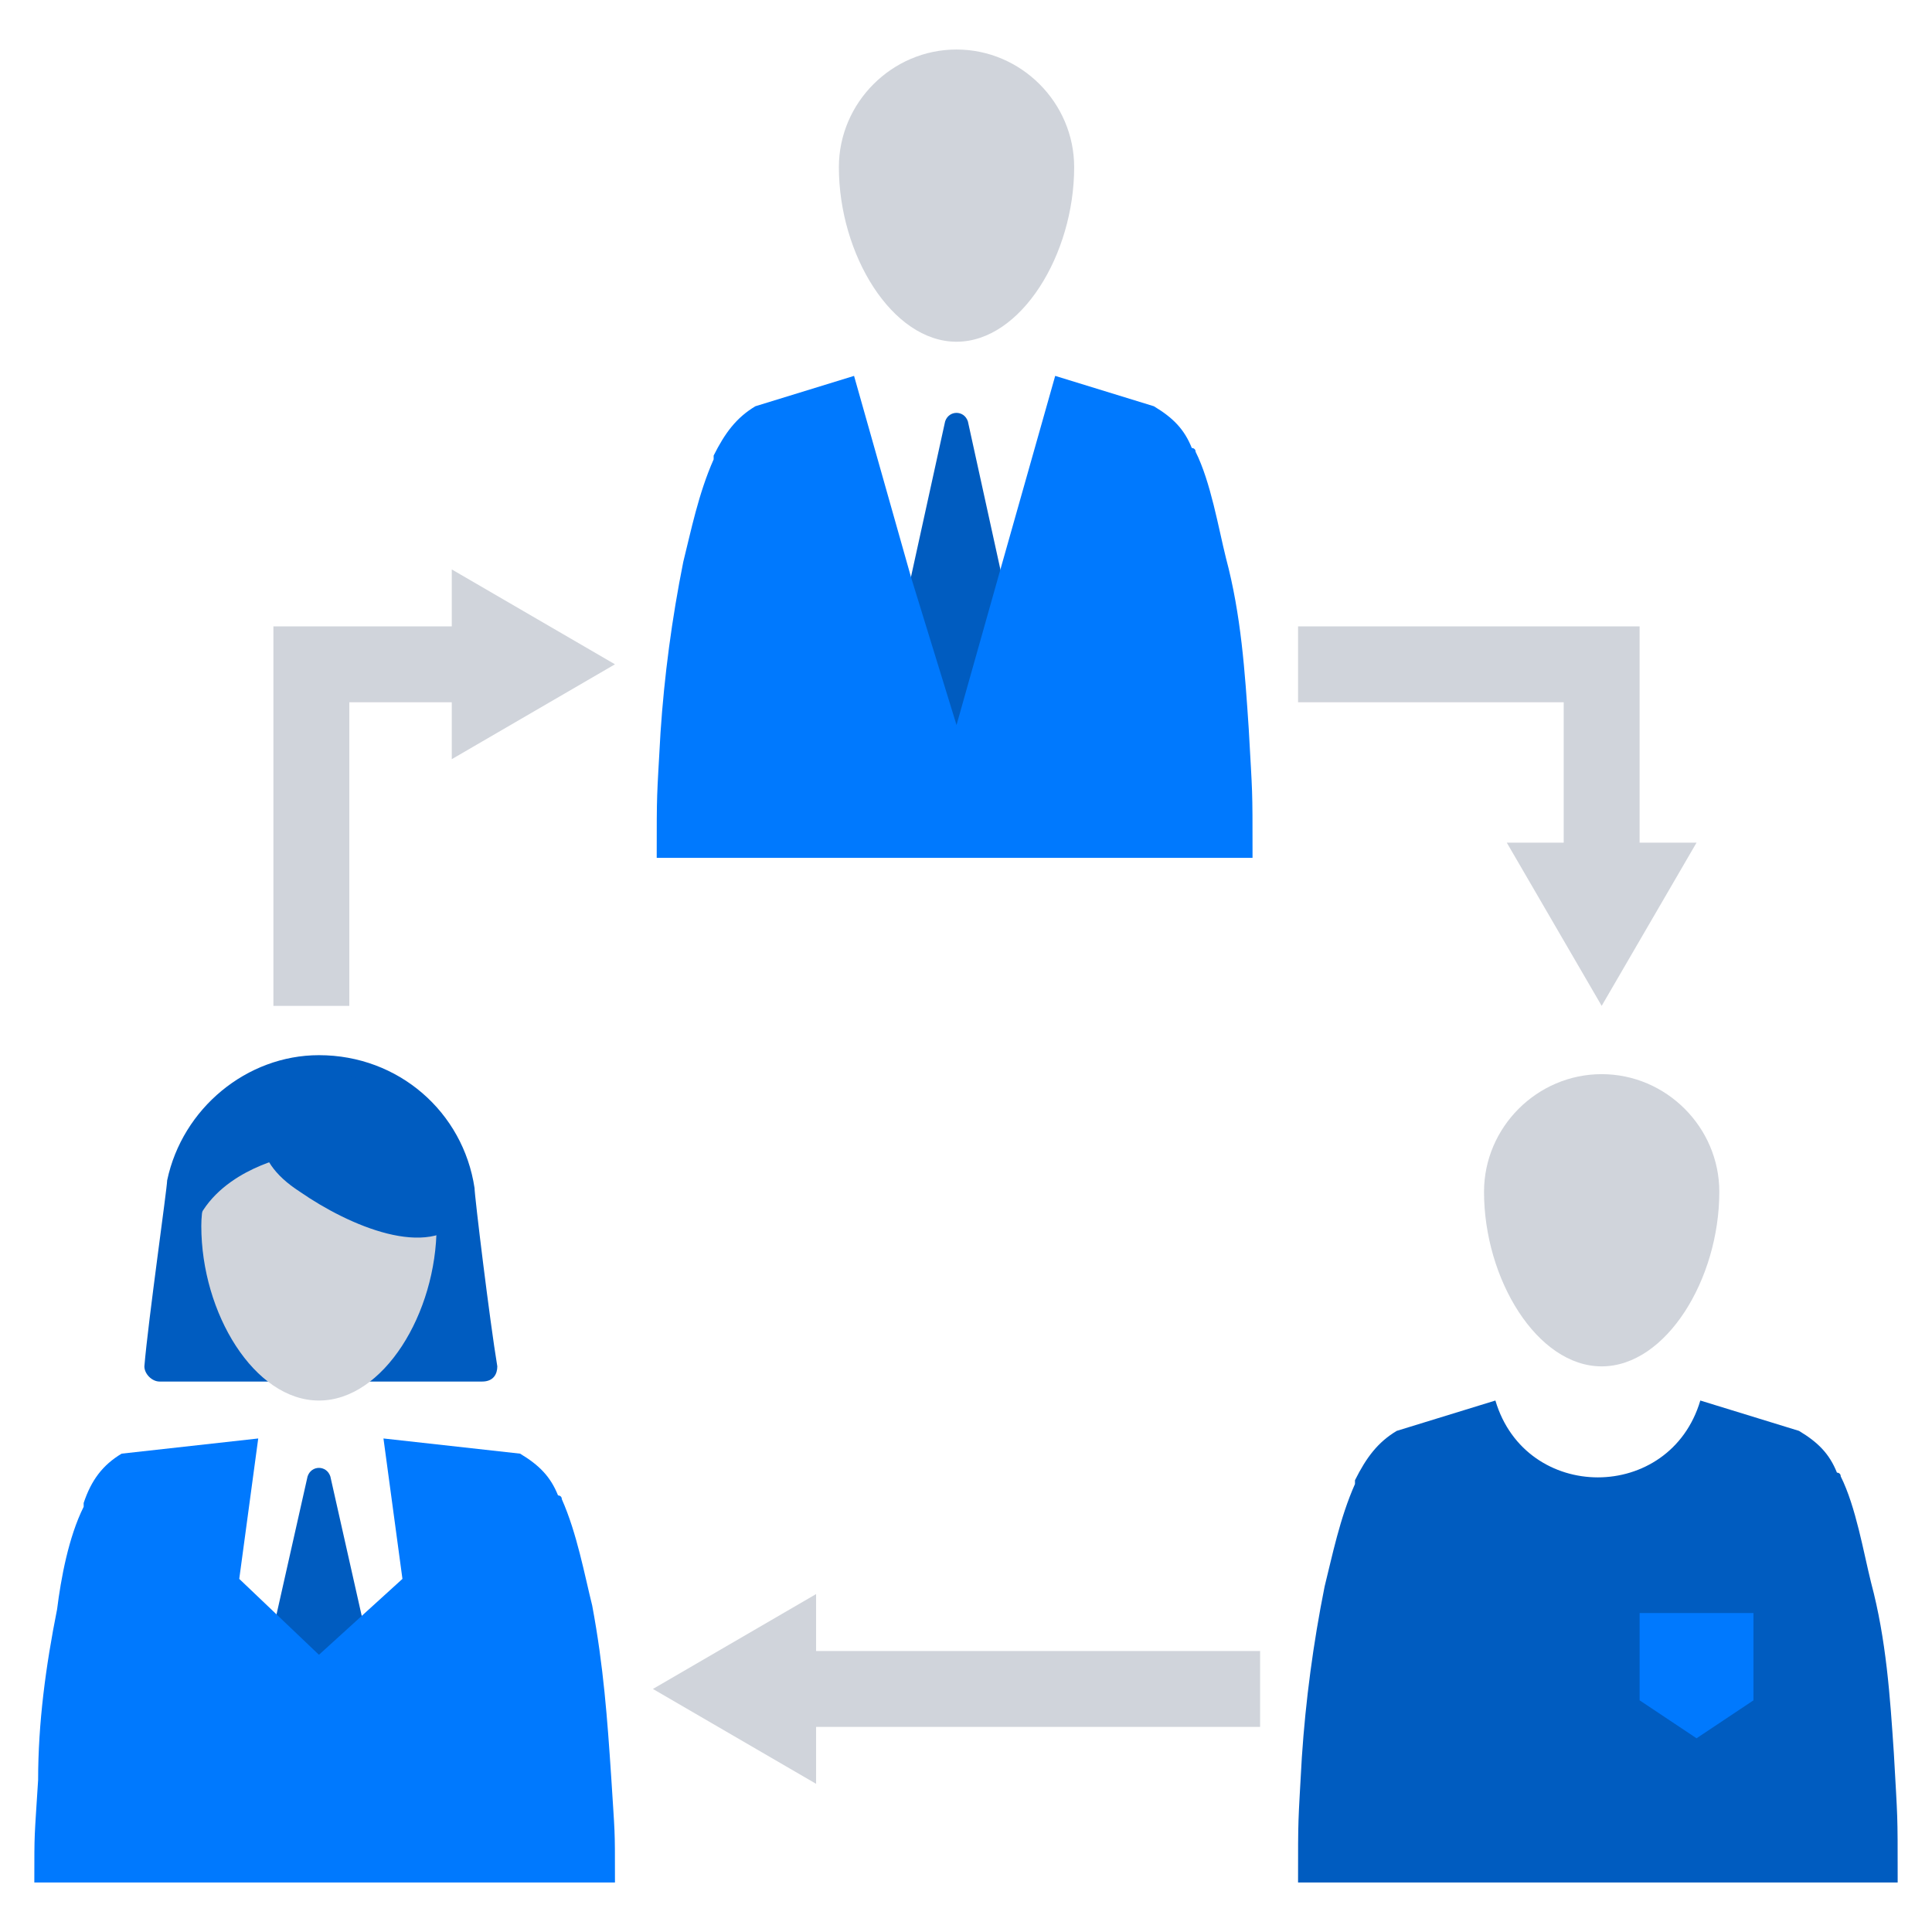
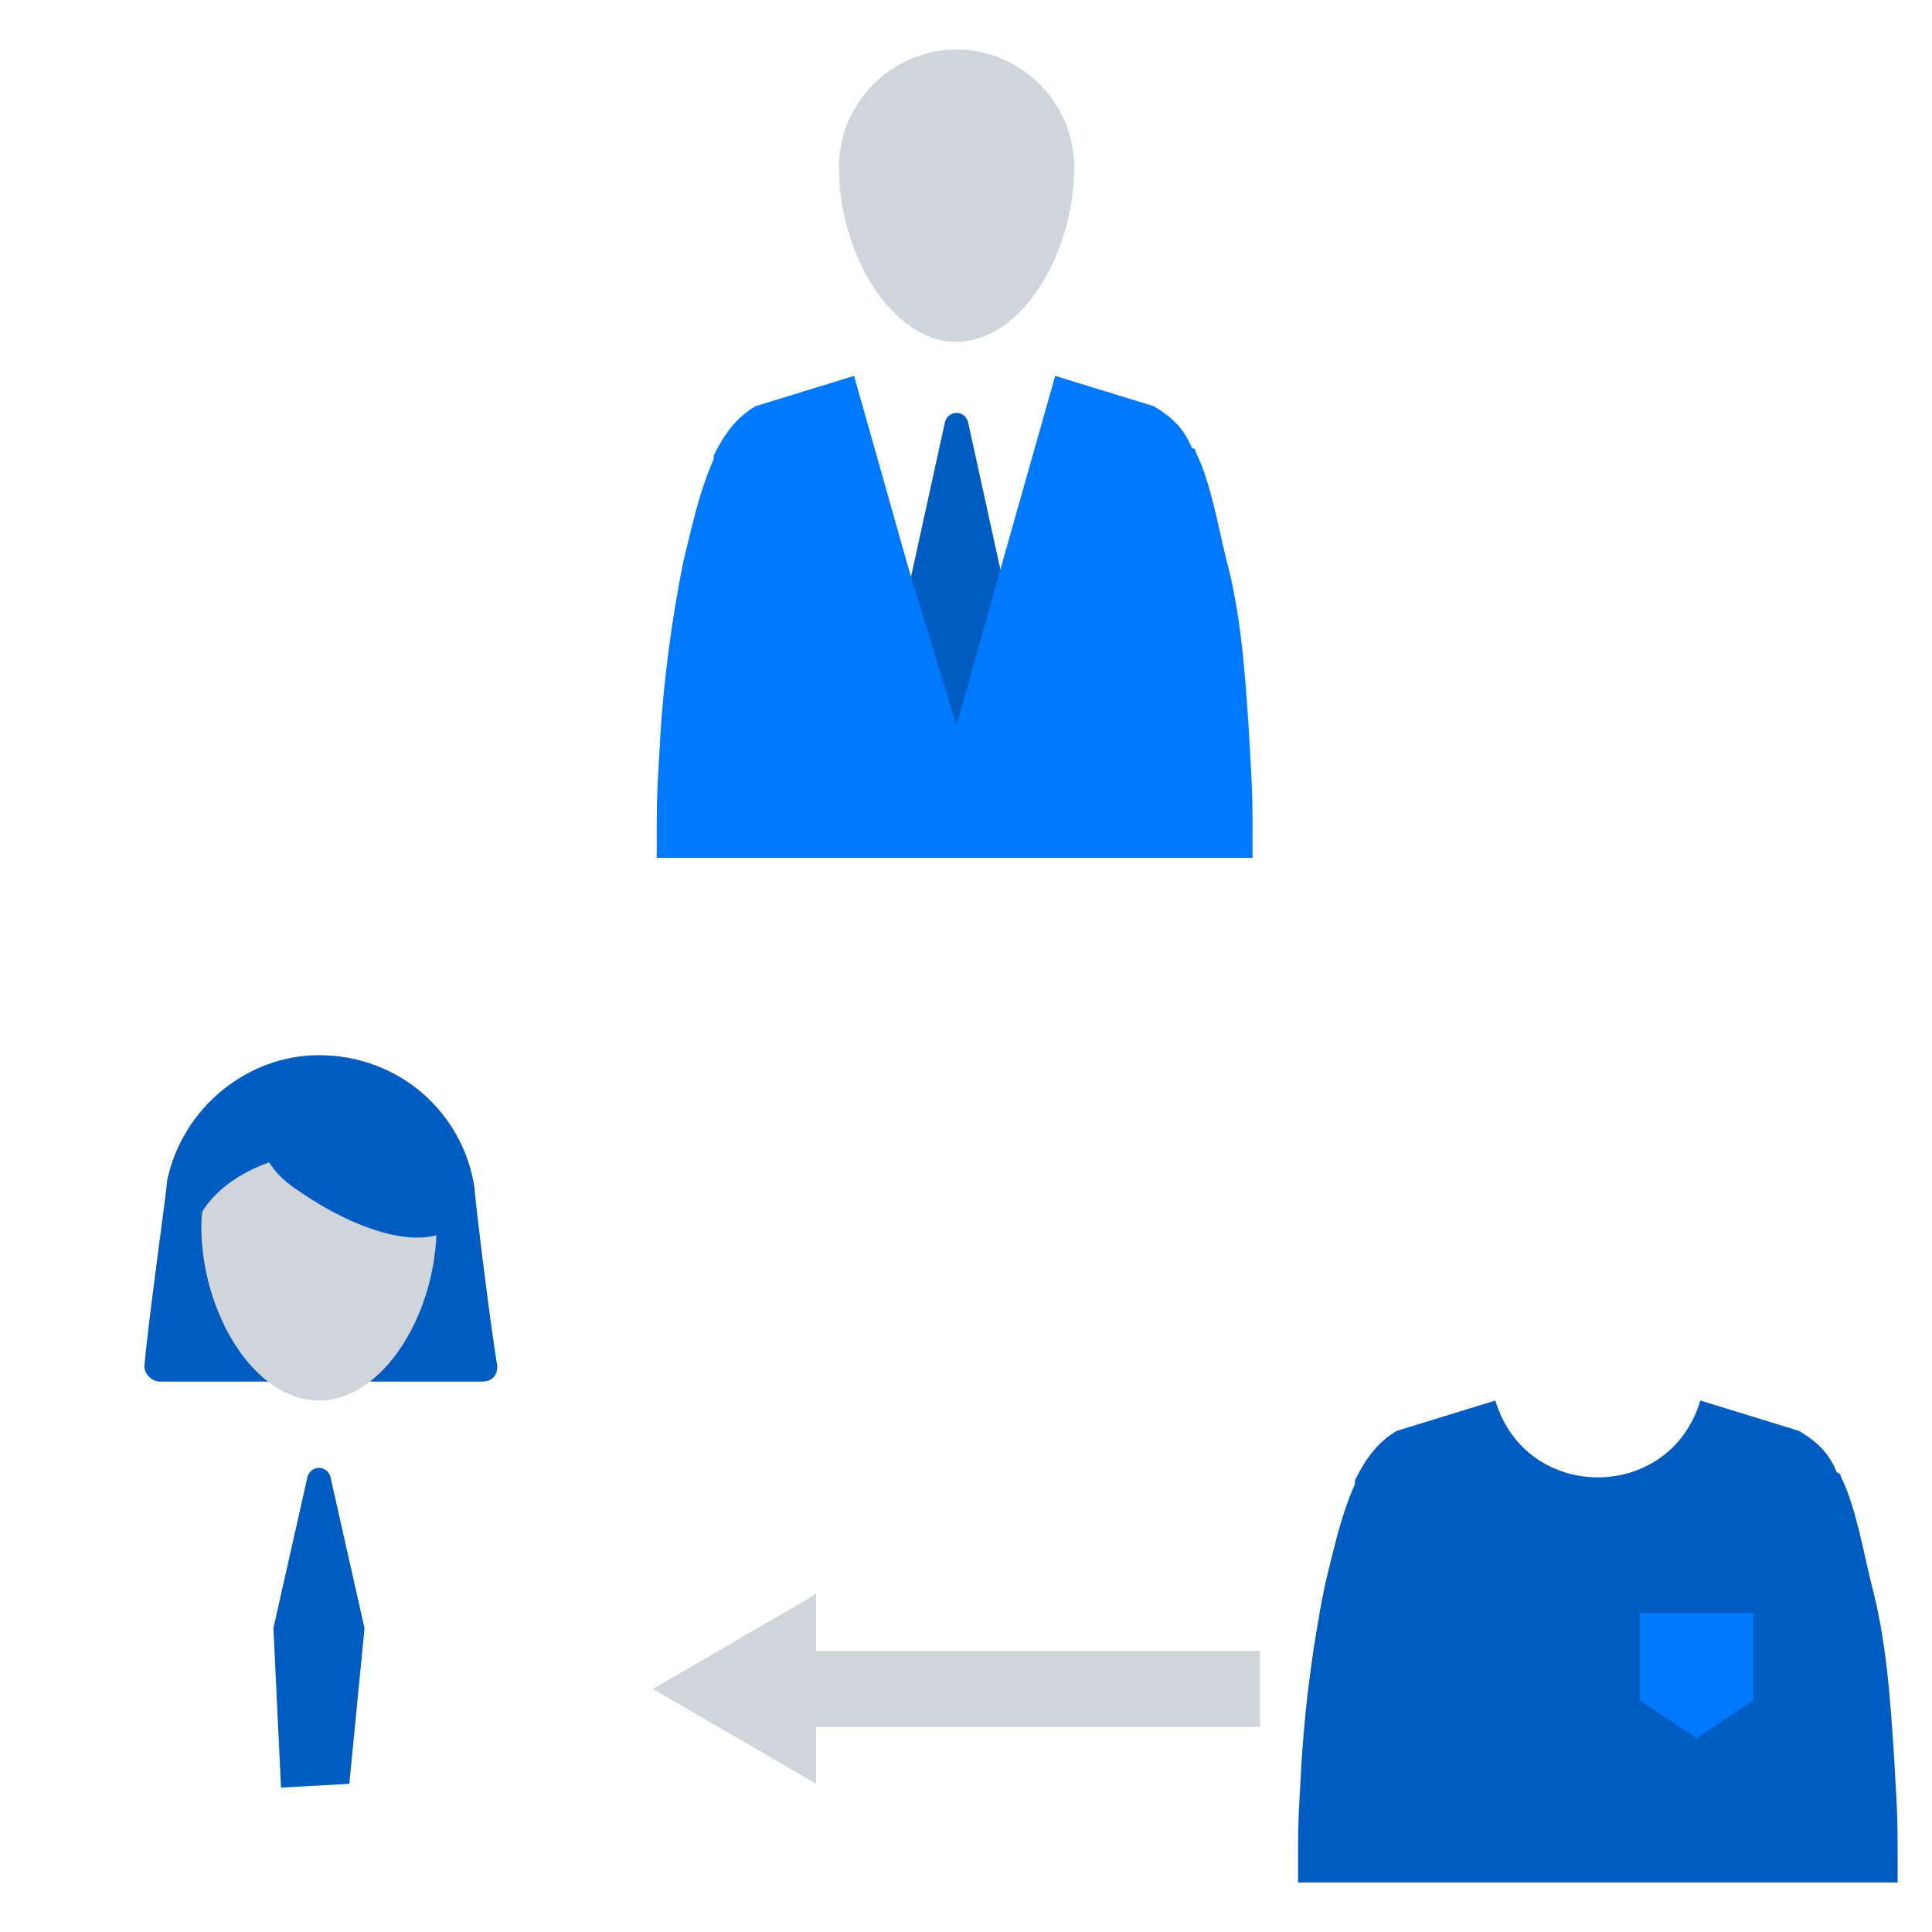
<svg xmlns="http://www.w3.org/2000/svg" version="1.1" viewBox="0 0 140 140">
  <defs>
    <style>
      .cls-1 {
        fill: #0079fe;
      }

      .cls-2 {
        fill: #d0d4db;
      }

      .cls-3 {
        fill: #005cc0;
      }
    </style>
  </defs>
  <g>
    <g id="Layer_1">
      <g>
        <path class="cls-3" d="M72.612,41.812l-2.475-11.275c-.275-.825-1.375-.825-1.65,0l-2.475,11.275.55,11.825,4.95-.275,1.1-11.55Z" />
        <path class="cls-2" d="M77.838,12.113c0,6.325-3.85,12.65-8.525,12.65s-8.525-6.325-8.525-12.65c0-4.675,3.85-8.525,8.525-8.525s8.525,3.85,8.525,8.525Z" />
        <path class="cls-1" d="M90.763,61.888c0-4.95,0-4.125-.275-9.075-.275-4.125-.55-8.25-1.65-12.375-.55-2.2-1.1-5.5-2.2-7.7,0-.275-.275-.275-.275-.275-.55-1.375-1.375-2.2-2.75-3.025l-7.15-2.2-4.125,14.575-3.025,10.725-3.3-10.725-4.125-14.575-7.15,2.2c-1.375.825-2.2,1.925-3.025,3.575v.275c-1.1,2.475-1.65,5.225-2.2,7.425-.825,4.125-1.375,8.25-1.65,12.375-.275,4.95-.275,4.125-.275,9.075h43.175v-.275Z" />
-         <path class="cls-2" d="M124.588,86.362c0,6.325-3.85,12.65-8.525,12.65s-8.525-6.325-8.525-12.65c0-4.675,3.85-8.525,8.525-8.525s8.525,3.85,8.525,8.525Z" />
        <path class="cls-3" d="M137.512,136.137c0-4.95,0-4.125-.275-9.075-.275-4.125-.55-8.25-1.65-12.375-.55-2.2-1.1-5.5-2.2-7.7,0-.275-.275-.275-.275-.275-.55-1.375-1.375-2.2-2.75-3.025l-7.15-2.2c-2.2,7.425-12.65,7.425-14.85,0l-7.15,2.2c-1.375.825-2.2,1.925-3.025,3.575v.275c-1.1,2.475-1.65,5.225-2.2,7.425-.825,4.125-1.375,8.25-1.65,12.375-.275,4.95-.275,4.125-.275,9.075h43.45v-.275Z" />
        <path class="cls-3" d="M26.413,117.987l-2.475-11c-.275-.825-1.375-.825-1.65,0l-2.475,11,.55,11.55,4.95-.275,1.1-11.275Z" />
-         <path class="cls-3" d="M11.562,100.112c-.55,0-1.1-.55-1.1-1.1.275-3.3,1.65-12.925,1.65-13.475,1.1-5.225,5.775-9.075,11-9.075,5.775,0,10.45,4.125,11.275,9.625,0,.55,1.1,9.625,1.65,12.925,0,.55-.275,1.1-1.1,1.1H11.562Z" />
+         <path class="cls-3" d="M11.562,100.112c-.55,0-1.1-.55-1.1-1.1.275-3.3,1.65-12.925,1.65-13.475,1.1-5.225,5.775-9.075,11-9.075,5.775,0,10.45,4.125,11.275,9.625,0,.55,1.1,9.625,1.65,12.925,0,.55-.275,1.1-1.1,1.1H11.562" />
        <path class="cls-2" d="M31.637,88.838c0,6.325-3.85,12.65-8.525,12.65s-8.525-6.325-8.525-12.65c0-4.675,3.85-8.25,8.525-8.25s8.525,3.575,8.525,8.25Z" />
        <path class="cls-3" d="M33.562,88.287c-2.475,3.025-8.25.55-11.825-1.925-3.85-2.475-3.025-5.225-1.65-7.425s5.5-1.65,9.35,1.1c3.575,2.2,5.775,6.325,4.125,8.25Z" />
        <path class="cls-3" d="M20.637,83.888s-5.225,1.1-6.6,5.225c-1.65-1.65.55-6.325.55-6.325,0,0,3.025-4.675,4.125-4.675s4.125.55,4.125.55l-2.2,5.225Z" />
-         <path class="cls-1" d="M44.562,136.137c0-3.85,0-3.025-.275-7.425-.275-4.125-.55-7.975-1.375-12.375-.55-2.2-1.1-5.225-2.2-7.7,0-.275-.275-.275-.275-.275-.55-1.375-1.375-2.2-2.75-3.025l-9.9-1.1,1.375,10.175-6.05,5.5-5.775-5.5,1.375-10.175-9.9,1.1c-1.375.825-2.2,1.925-2.75,3.575v.275c-1.1,2.2-1.65,5.225-1.925,7.425-.825,4.125-1.375,8.25-1.375,12.375-.275,4.4-.275,3.575-.275,7.425h42.075v-.275Z" />
        <path class="cls-1" d="M127.062,123.213l-4.125,2.75-4.125-2.75v-6.325h8.25v6.325Z" />
        <g>
-           <polygon class="cls-2" points="118.812 61.062 118.812 45.388 94.062 45.388 94.062 50.888 113.312 50.888 113.312 61.062 109.188 61.062 116.063 72.888 122.938 61.062 118.812 61.062" />
-           <polygon class="cls-2" points="32.737 45.388 19.812 45.388 19.812 72.888 25.312 72.888 25.312 50.888 32.737 50.888 32.737 55.013 44.563 48.138 32.737 41.263 32.737 45.388" />
          <polygon class="cls-2" points="59.137 115.513 47.313 122.388 59.137 129.262 59.137 125.138 91.312 125.138 91.312 119.638 59.137 119.638 59.137 115.513" />
        </g>
      </g>
    </g>
  </g>
</svg>